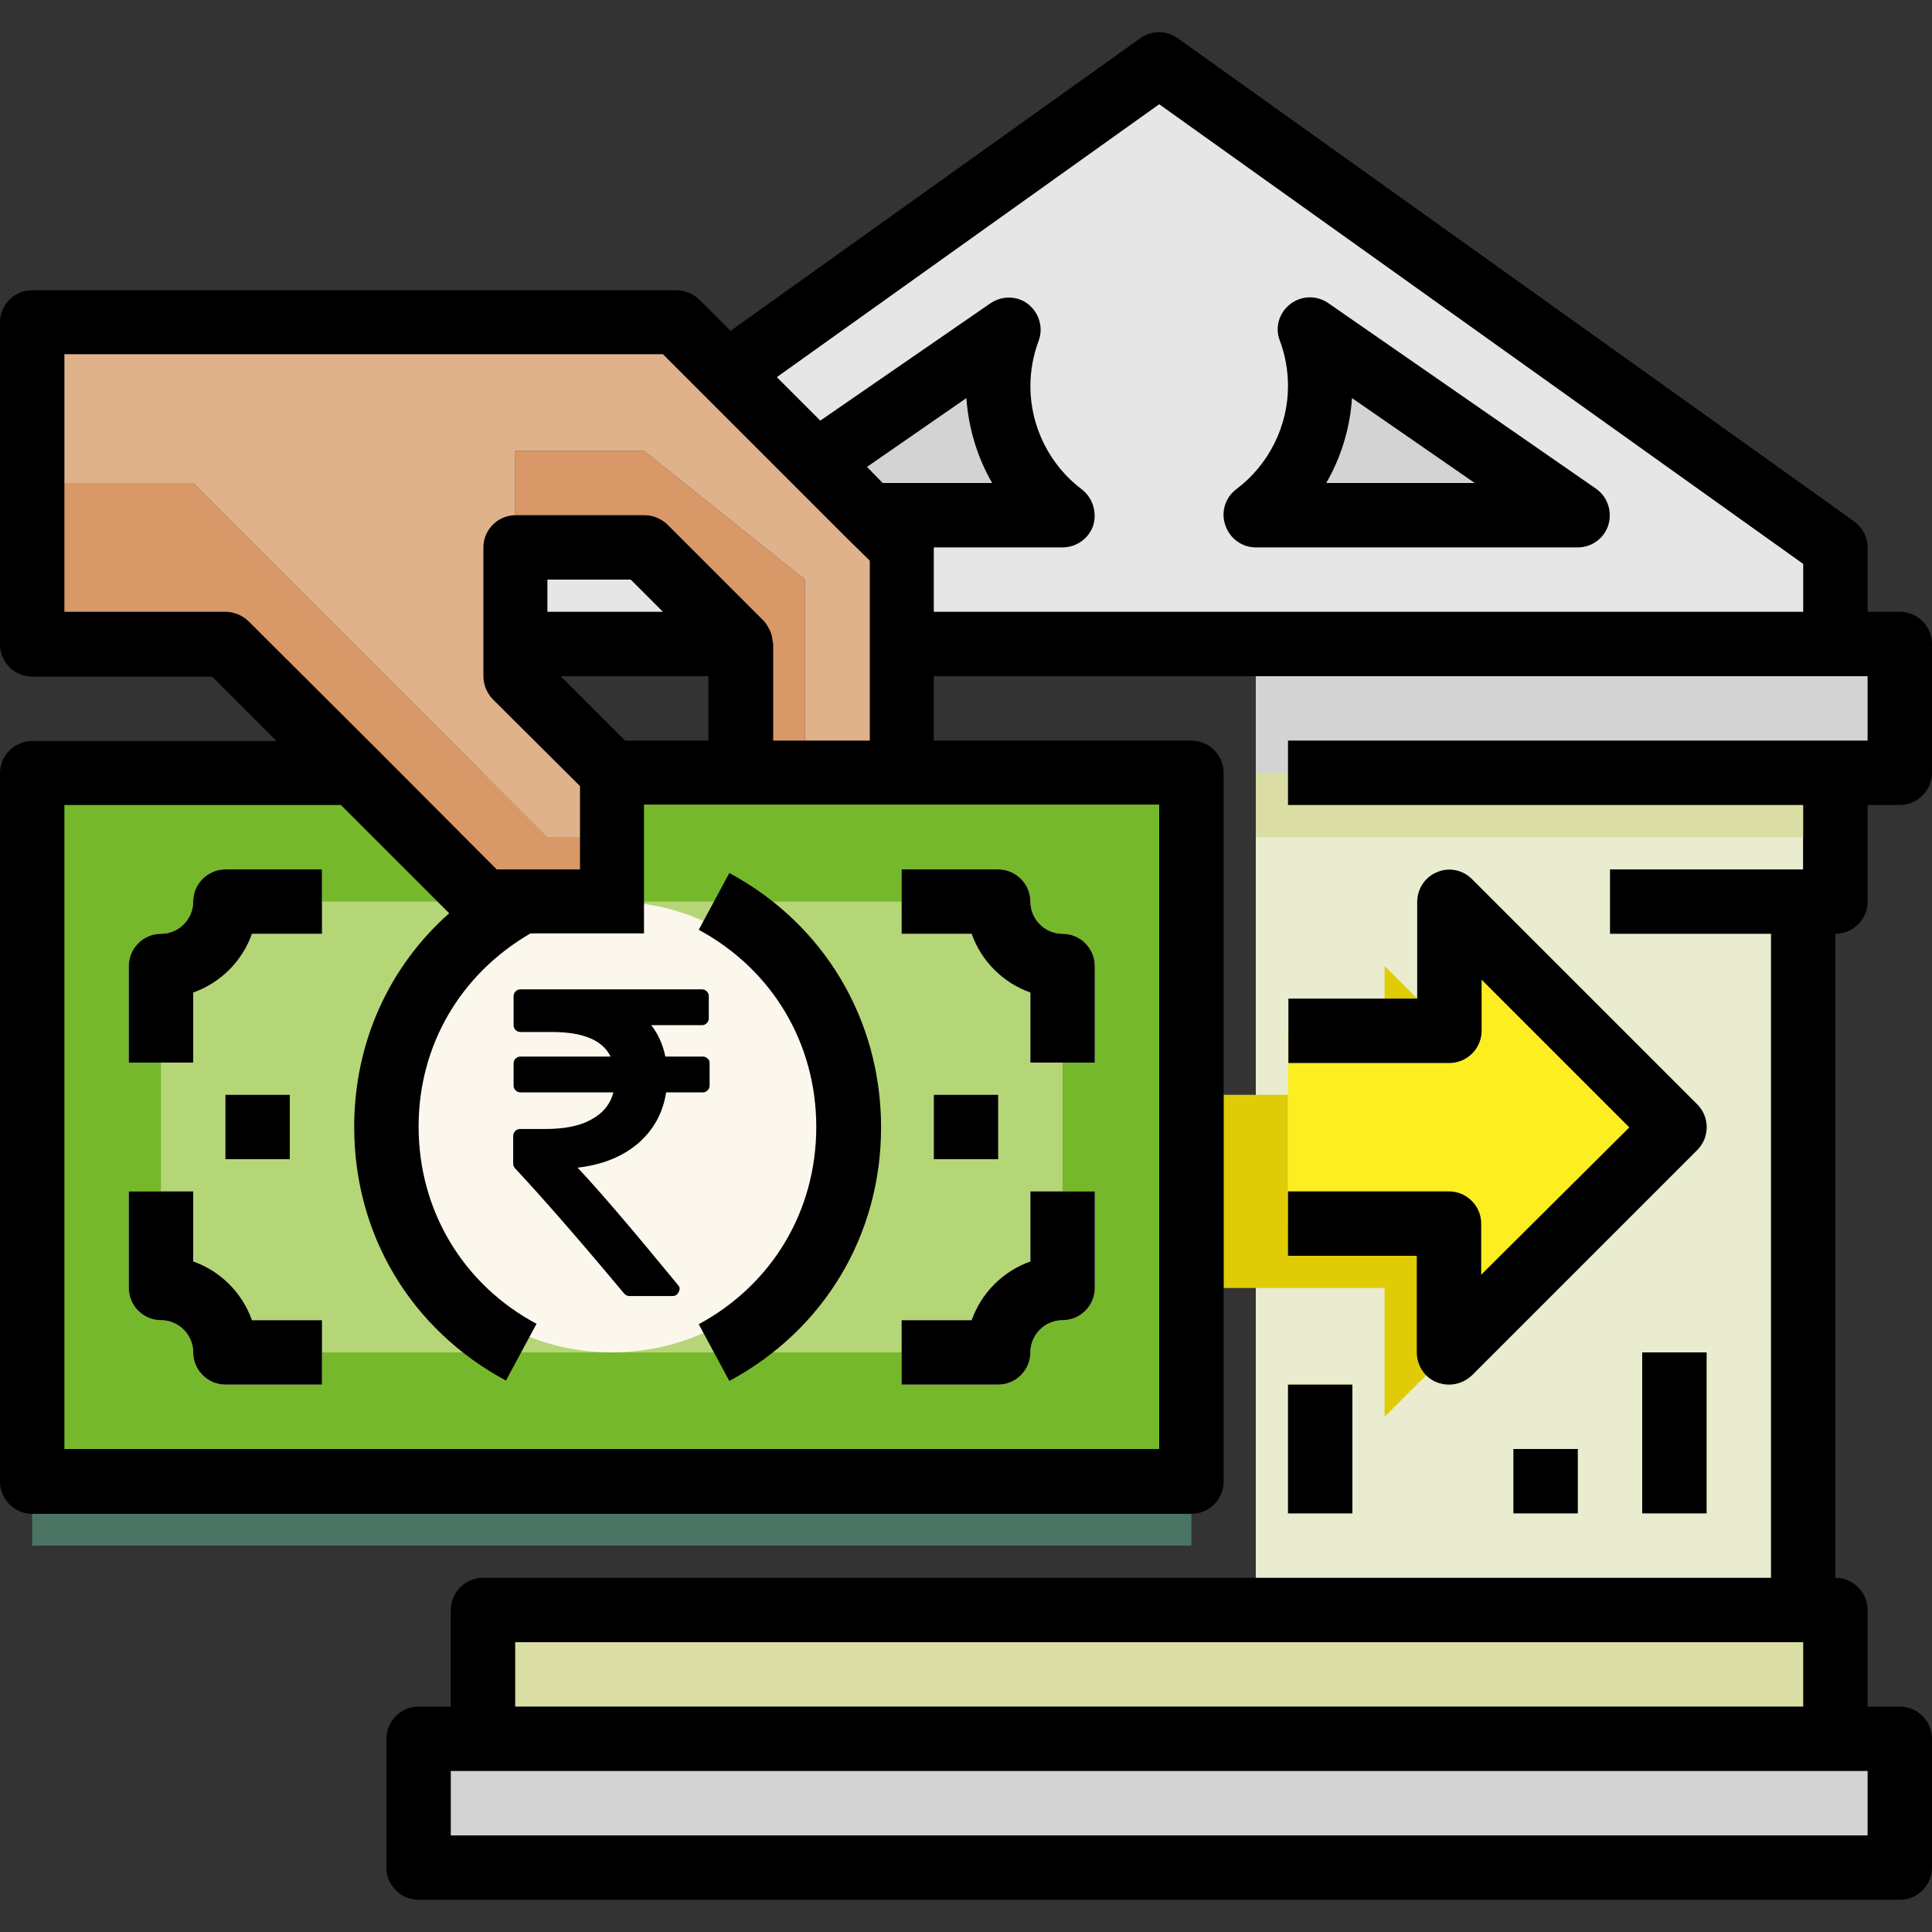
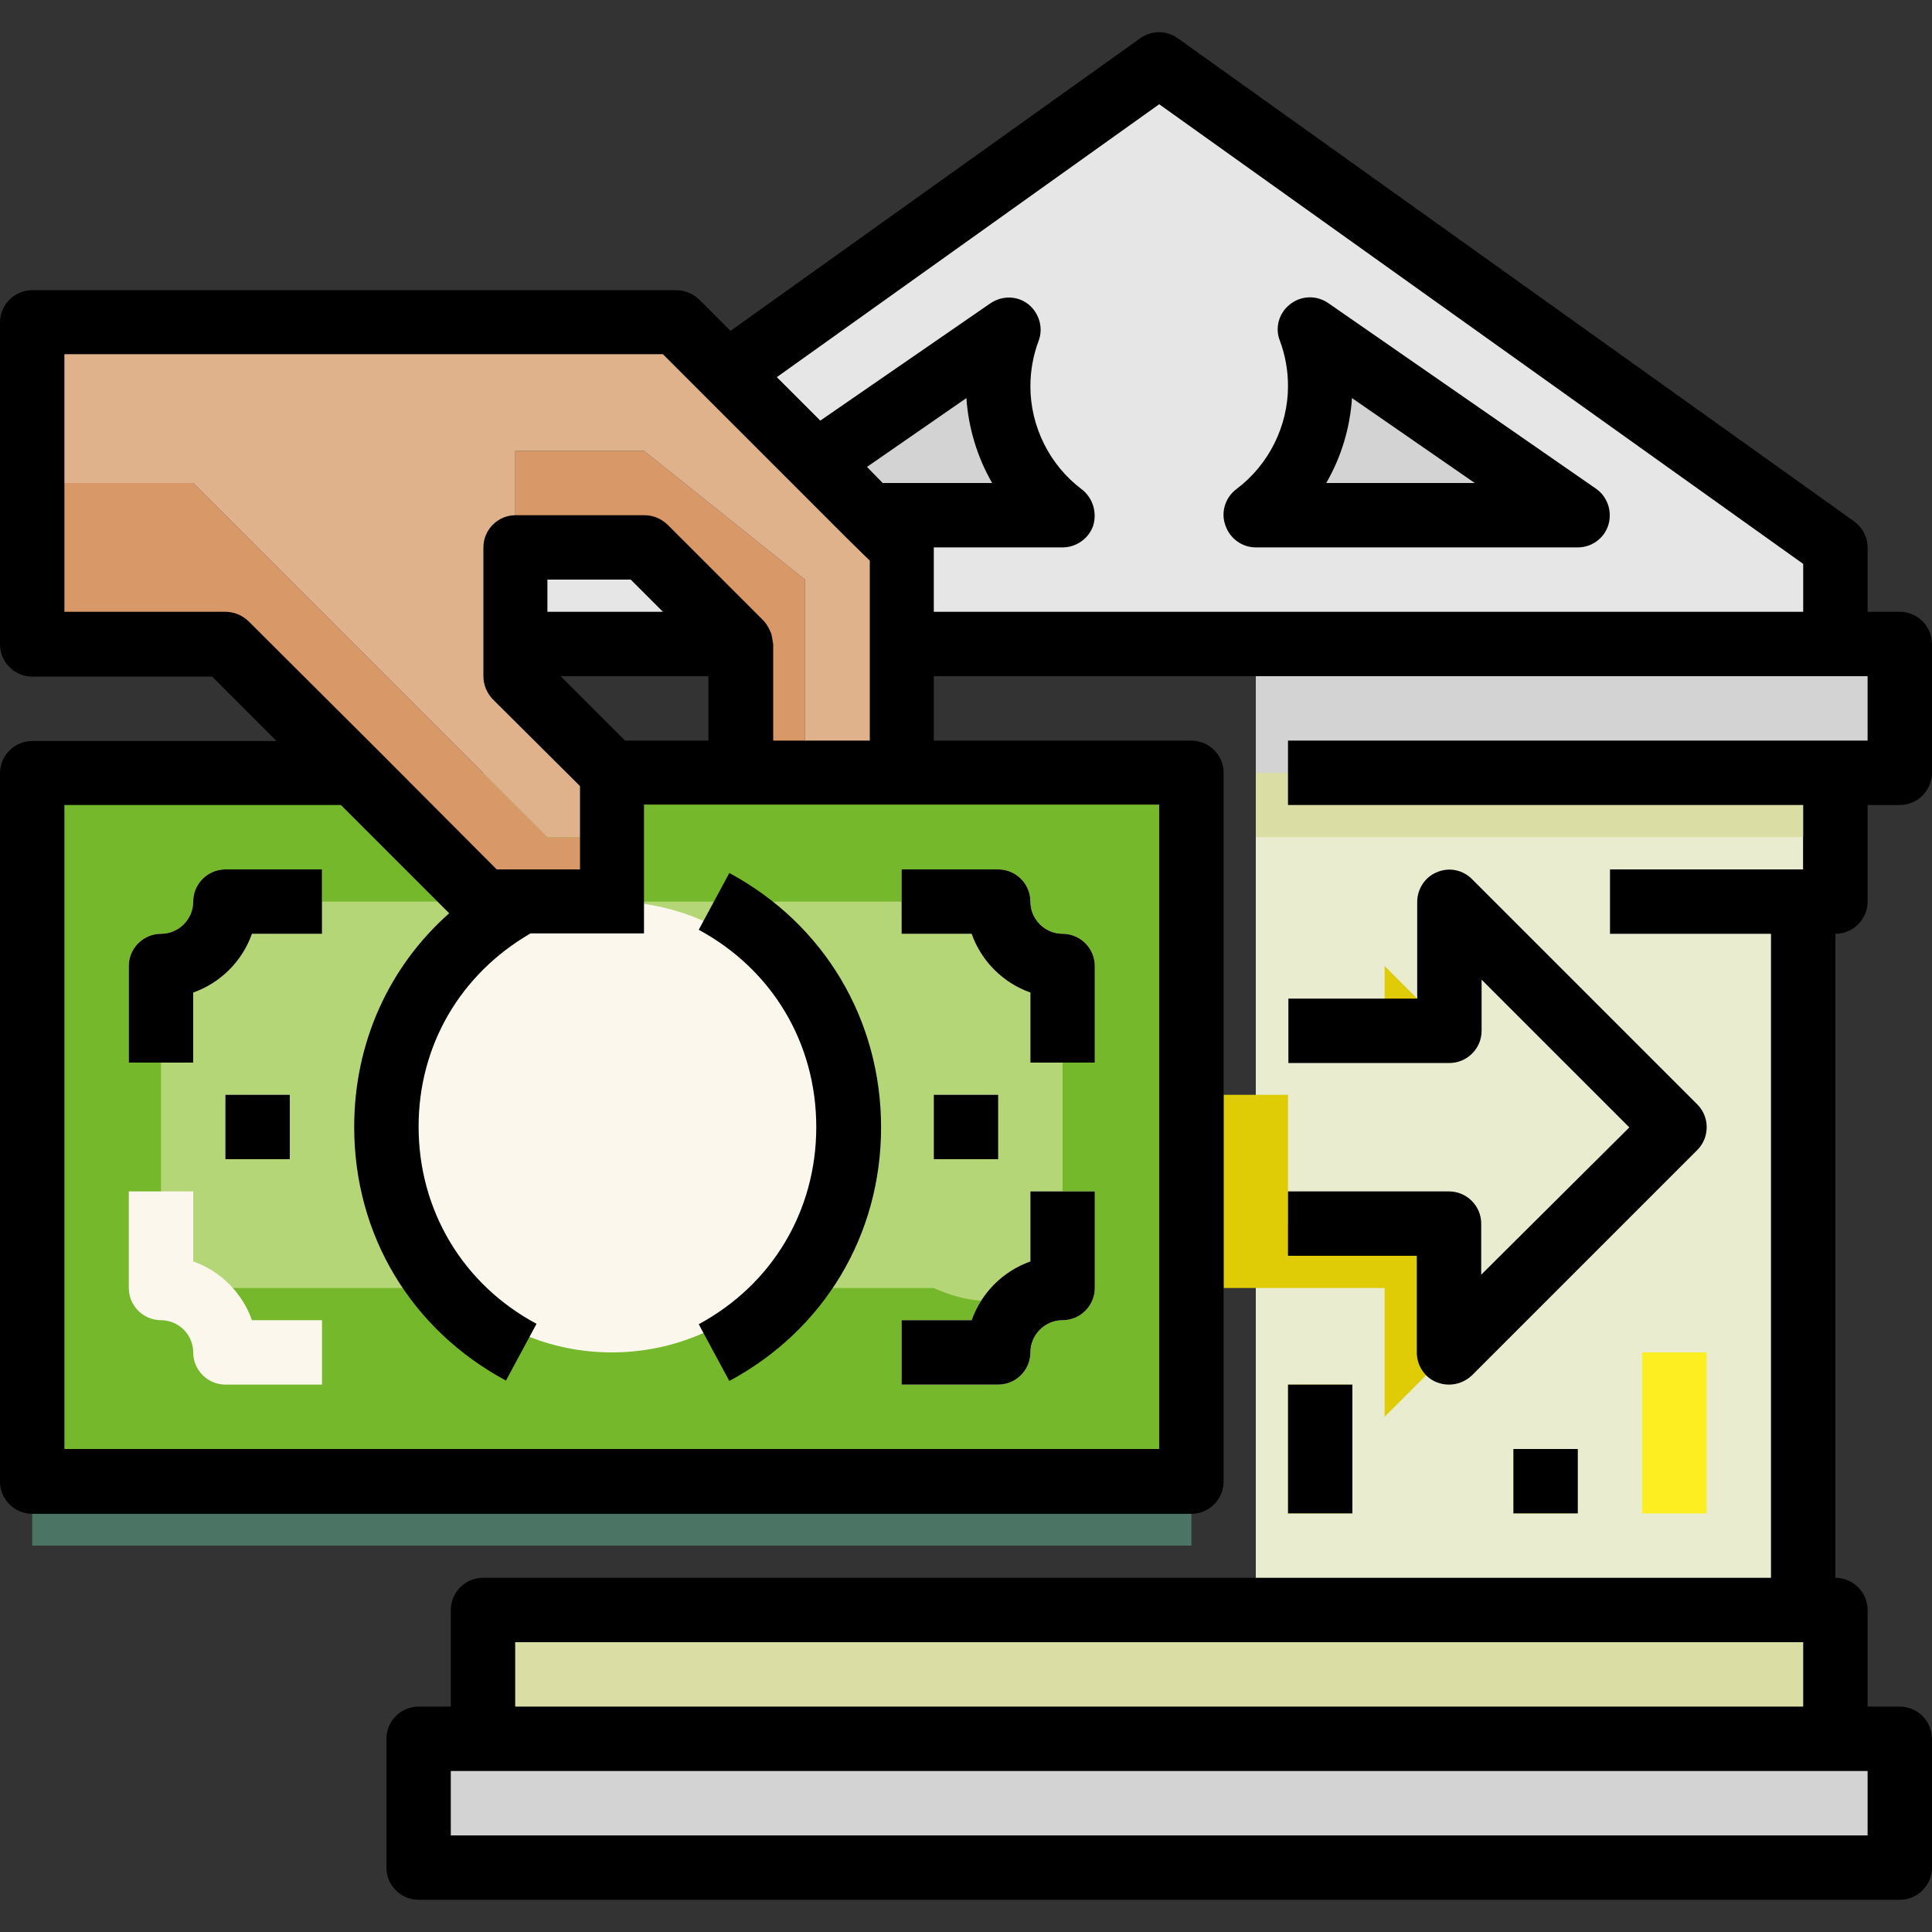
<svg xmlns="http://www.w3.org/2000/svg" version="1.1" id="Capa_1" x="0px" y="0px" width="480px" height="480px" viewBox="0 0 480 480" style="enable-background:new 0 0 480 480;" xml:space="preserve">
  <rect x="0" y="0" width="480" height="480" fill="#333333" stroke="none" />
  <style type="text/css">
	.st0{fill:#DADDA4;}
	.st1{fill:#D3D3D3;}
	.st2{fill:#E9ECCF;}
	.st3{fill:#76B82B;}
	.st4{fill:#B5D676;}
	.st5{fill:#FBF7ED;}
	.st6{fill:#E0CB07;}
	.st7{fill:#FCEE21;}
	.st8{fill:#E6E6E6;}
	.st9{fill:#4C7464;}
	.st10{fill:#D89868;}
	.st11{fill:#DFB28B;}
	.st12{fill:none;}
</style>
  <rect x="120" y="400" class="st0" width="336" height="32" />
  <g>
    <rect x="104" y="432" class="st1" width="368" height="32" />
    <rect x="312" y="160" class="st1" width="160" height="32" />
  </g>
  <rect x="312" y="192" class="st2" width="136" height="208" />
  <rect x="8" y="192" class="st3" width="288" height="168" />
-   <path class="st4" d="M264,320v-80c-8.8,0-16-7.2-16-16H56c0,8.8-7.2,16-16,16v80c8.8,0,16,7.2,16,16h192  C248,327.2,255.2,320,264,320z" />
+   <path class="st4" d="M264,320v-80c-8.8,0-16-7.2-16-16H56c0,8.8-7.2,16-16,16v80h192  C248,327.2,255.2,320,264,320z" />
  <g>
    <path class="st5" d="M272,264v-24c0-4.4-3.6-8-8-8c-4.4,0-8-3.6-8-8c0-4.4-3.6-8-8-8h-24v16h17.4c2.4,6.8,7.8,12.2,14.6,14.6V264   H272z" />
    <path class="st5" d="M272,320v-24h-16v17.4c-6.8,2.4-12.2,7.8-14.6,14.6H224v16h24c4.4,0,8-3.6,8-8c0-4.4,3.6-8,8-8   C268.4,328,272,324.4,272,320z" />
    <rect x="232" y="272" class="st5" width="16" height="16" />
    <path class="st5" d="M32,264v-24c0-4.4,3.6-8,8-8c4.4,0,8-3.6,8-8c0-4.4,3.6-8,8-8h24v16H62.6c-2.4,6.8-7.8,12.2-14.6,14.6V264H32z   " />
    <path class="st5" d="M32,320v-24h16v17.4c6.8,2.4,12.2,7.8,14.6,14.6H80v16H56c-4.4,0-8-3.6-8-8c0-4.4-3.6-8-8-8   C35.6,328,32,324.4,32,320z" />
    <rect x="56" y="272" class="st5" width="16" height="16" />
    <circle class="st5" cx="152" cy="280" r="56" />
  </g>
  <g>
    <polygon class="st6" points="344,240 360,256 344,256  " />
    <polygon class="st6" points="320,272 320,304 360,304 360,336 344,352 344,320 304,320 304,272  " />
  </g>
-   <polygon class="st7" points="344,256 360,256 360,224 416,280 400,296 360,336 360,304 320,304 320,272 320,256 " />
  <rect x="312" y="192" class="st0" width="144" height="16" />
  <g>
    <rect x="408" y="336" class="st7" width="16" height="40" />
    <rect x="376" y="360" class="st7" width="16" height="16" />
    <rect x="320" y="344" class="st7" width="16" height="32" />
  </g>
  <g>
    <polygon class="st8" points="180.6,92.6 202.9,114.9 224,136 224,160 456,160 456,136 288,16  " />
    <polygon class="st8" points="128,136 128,160 184,160 160,136  " />
  </g>
  <g>
    <path class="st1" d="M312,128h80l-66.6-46.1c1.7,4.4,2.6,9.1,2.6,14.1C328,109,321.7,120.7,312,128z" />
    <path class="st1" d="M202.9,114.9L216,128h48c-9.7-7.3-16-19-16-32c0-5,0.9-9.7,2.6-14.1L202.9,114.9z" />
  </g>
  <rect x="8" y="360" class="st9" width="288" height="24" />
  <g>
    <polygon class="st10" points="136,208 152,208 152,224 120,224 56,160 8,160 8,120 48,120  " />
    <polygon class="st10" points="160,112 200,144 200,192 184,192 184,160 160,136 128,136 128,112  " />
  </g>
  <polygon class="st11" points="168,80 180.6,92.6 202.9,114.9 224,136 224,192 200,192 200,144 160,112 128,112 128,136 128,152   128,168 152,192 152,208 136,208 48,120 8,120 8,80 " />
  <path d="M224,232h17.4c2.4,6.8,7.8,12.2,14.6,14.6V264h16v-24c0-4.4-3.6-8-8-8c-4.4,0-8-3.6-8-8c0-4.4-3.6-8-8-8h-24V232z" />
  <path d="M256,313.4c-6.8,2.4-12.2,7.8-14.6,14.6H224v16h24c4.4,0,8-3.6,8-8c0-4.4,3.6-8,8-8c4.4,0,8-3.6,8-8v-24h-16V313.4z" />
  <path d="M48,224c0,4.4-3.6,8-8,8c-4.4,0-8,3.6-8,8v24h16v-17.4c6.8-2.4,12.2-7.8,14.6-14.6H80v-16H56C51.6,216,48,219.6,48,224z" />
-   <path d="M48,313.4V296H32v24c0,4.4,3.6,8,8,8c4.4,0,8,3.6,8,8c0,4.4,3.6,8,8,8h24v-16H62.6C60.2,321.2,54.8,315.8,48,313.4z" />
  <path d="M181.2,216.9l-7.6,14.1c18.3,9.9,29.2,28.2,29.2,49s-10.9,39.1-29.2,49l7.6,14.1c23.6-12.7,37.7-36.3,37.7-63  S204.8,229.6,181.2,216.9z" />
  <rect x="232" y="272" width="16" height="16" />
  <rect x="56" y="272" width="16" height="16" />
  <path class="st12" d="M160,232h4.7l14.3,11.9l1.6,72.5l-16.6,15l-24.7-1.5l-15-11.5l-11-54.4l18.5-32c-17.4,10.1-27.8,27.8-27.8,48  c0,20.8,11,39.1,29.3,49l-7.6,14.1C102.1,330.3,88,306.8,88,280c0-20.9,8.6-39.8,23.6-53.1L84.7,200H16v160h272V200H160V232z" />
  <polygon class="st12" points="136,144 136,152 164.7,152 156.7,144 " />
  <polygon class="st12" points="176,184 176,168 139.3,168 155.3,184 " />
  <path class="st12" d="M123.3,216H144v-20.7l-21.7-21.6c-1.4-1.5-2.3-3.5-2.3-5.7v-32c0-4.4,3.6-8,8-8h32c2.2,0,4.2,0.9,5.7,2.3  l24,24c0.6,0.7,1.1,1.5,1.5,2.4c0.2,0.2,0.2,0.5,0.3,0.7c0.2,0.6,0.3,1.4,0.4,2.1c0,0.2,0.1,0.3,0.1,0.5v24h24v-44.7l-5.7-5.6  L175,98.3L164.7,88H16v64h40c2.2,0,4.2,0.9,5.7,2.3l32,32L123.3,216z" />
  <path class="st12" d="M240.1,98.9L215.4,116l3.9,4h27.2C242.8,113.6,240.6,106.3,240.1,98.9z" />
  <path class="st12" d="M193,93.7l10.9,10.8L246,75.4c2.9-2,6.7-1.9,9.5,0.2c2.7,2.2,3.8,5.9,2.5,9.2c-1.3,3.5-2,7.3-2,11.2  c0,10,4.8,19.6,12.8,25.6c2.7,2.1,3.8,5.7,2.8,9c-1.1,3.2-4.2,5.4-7.6,5.4h-32v16h216v-11.9L288,25.8L193,93.7z" />
  <rect x="112" y="440" class="st12" width="352" height="16" />
  <rect x="128" y="408" class="st12" width="320" height="16" />
  <path d="M464,224v-24h8c4.4,0,8-3.6,8-8v-32c0-4.4-3.6-8-8-8h-8v-16c0-2.6-1.3-5-3.4-6.5l-168-120c-2.8-2-6.5-2-9.3,0L181.5,82.2  l-7.8-7.8c-1.5-1.4-3.5-2.3-5.7-2.3H8c-4.4,0-8,3.6-8,8v80c0,4.4,3.6,8,8,8h44.7l16,16H8c-4.4,0-8,3.6-8,8v176c0,4.4,3.6,8,8,8h288  c4.4,0,8-3.6,8-8V192c0-4.4-3.6-8-8-8h-64v-16h232v16H320v16h128v16h-48v16h40v160H120c-4.4,0-8,3.6-8,8v24h-8c-4.4,0-8,3.6-8,8v32  c0,4.4,3.6,8,8,8h368c4.4,0,8-3.6,8-8v-32c0-4.4-3.6-8-8-8h-8v-24c0-4.4-3.6-8-8-8V232C460.4,232,464,228.4,464,224z M61.7,154.3  c-1.5-1.4-3.5-2.3-5.7-2.3H16V88h148.7L175,98.3l35.4,35.4l5.7,5.6V184h-24v-24c0-0.2-0.1-0.3-0.1-0.5c-0.1-0.7-0.2-1.4-0.4-2.1  c-0.1-0.2-0.2-0.5-0.3-0.7c-0.4-0.9-0.9-1.7-1.5-2.4l-24-24c-1.5-1.4-3.5-2.3-5.7-2.3h-32c-4.4,0-8,3.6-8,8v32  c0,2.2,0.9,4.2,2.3,5.7l21.7,21.6V216h-20.7l-29.6-29.7L61.7,154.3z M176,168v16h-20.7l-16-16H176z M136,152v-8h20.7l8,8H136z   M288,200v160H16V200h68.7l26.9,26.9C96.6,240.2,88,259.1,88,280c0,26.8,14.1,50.3,37.7,63l7.6-14.1c-18.3-9.8-29.3-28.2-29.3-49  c0-20.2,10.4-37.9,27.8-48H144h16v-32H288z M219.3,120l-3.9-4l24.7-17.1c0.5,7.4,2.7,14.7,6.4,21.1H219.3z M448,152H232v-16h32  c3.4,0,6.5-2.2,7.6-5.4c1-3.3-0.1-6.9-2.8-9c-8-6-12.8-15.6-12.8-25.6c0-3.9,0.7-7.7,2-11.2c1.3-3.3,0.2-7-2.5-9.2  c-2.8-2.2-6.6-2.2-9.5-0.2l-42.2,29.1L193,93.7l95-67.8l160,114.2V152z M128,408h320v16H128V408z M464,440v16H112v-16H464z" />
  <path d="M360,296h-40v16h32v24c0,3.2,1.9,6.2,4.9,7.4c1,0.4,2,0.6,3.1,0.6c2.1,0,4.1-0.8,5.7-2.3l56-56c3.1-3.1,3.1-8.2,0-11.3  l-56-56c-2.3-2.3-5.7-3-8.7-1.7c-3,1.2-4.9,4.2-4.9,7.4v24h-32v16h40c4.4,0,8-3.6,8-8v-12.7l36.7,36.7L368,316.7V304  C368,299.6,364.4,296,360,296z" />
-   <rect x="408" y="336" width="16" height="40" />
  <rect x="376" y="360" width="16" height="16" />
  <rect x="320" y="344" width="16" height="32" />
  <path d="M312,136h80c3.5,0,6.6-2.3,7.6-5.6c1-3.3-0.2-7-3.1-9L330,75.3c-2.9-2-6.7-1.9-9.5,0.3c-2.8,2.2-3.8,5.9-2.5,9.1  c1.3,3.5,2,7.3,2,11.2c0,10-4.8,19.6-12.8,25.6c-2.8,2.1-3.9,5.7-2.8,8.9C305.5,133.8,308.6,136,312,136z M335.9,98.9l30.5,21.1  h-36.9C333.2,113.6,335.4,106.4,335.9,98.9z" />
  <g>
-     <path d="M175.8,263c-0.3-0.3-0.7-0.5-1.2-0.5h-9.3c-0.6-3-1.8-5.6-3.5-7.8h12.6c0.5,0,0.9-0.2,1.2-0.5c0.3-0.3,0.5-0.7,0.5-1.2   v-5.5c0-0.5-0.2-0.9-0.5-1.2c-0.3-0.3-0.7-0.5-1.2-0.5h-45.1c-0.5,0-0.9,0.2-1.2,0.5c-0.3,0.3-0.5,0.7-0.5,1.2v7.2   c0,0.5,0.2,0.9,0.5,1.2c0.3,0.3,0.7,0.5,1.2,0.5h7.9c7.6,0,12.5,2,14.5,6.1h-22.4c-0.5,0-0.9,0.2-1.2,0.5c-0.3,0.3-0.5,0.7-0.5,1.2   v5.5c0,0.5,0.2,0.9,0.5,1.2c0.3,0.3,0.7,0.5,1.2,0.5h23.1c-0.8,3-2.6,5.2-5.6,6.8c-2.9,1.6-6.7,2.3-11.5,2.3h-6.1   c-0.5,0-0.9,0.2-1.2,0.5c-0.3,0.3-0.5,0.8-0.5,1.2v6.9c0,0.5,0.2,0.9,0.5,1.2c6.9,7.4,15.9,17.7,27,31c0.3,0.4,0.8,0.7,1.4,0.7   h10.6c0.8,0,1.3-0.3,1.6-1c0.4-0.7,0.3-1.3-0.2-1.8c-10.6-12.9-18.8-22.6-24.9-29.1c6.1-0.7,11.1-2.7,15-6c3.8-3.3,6.2-7.5,7-12.7   h9.1c0.5,0,0.9-0.2,1.2-0.5c0.3-0.3,0.5-0.7,0.5-1.2v-5.5C176.3,263.7,176.2,263.3,175.8,263z" />
-   </g>
+     </g>
</svg>